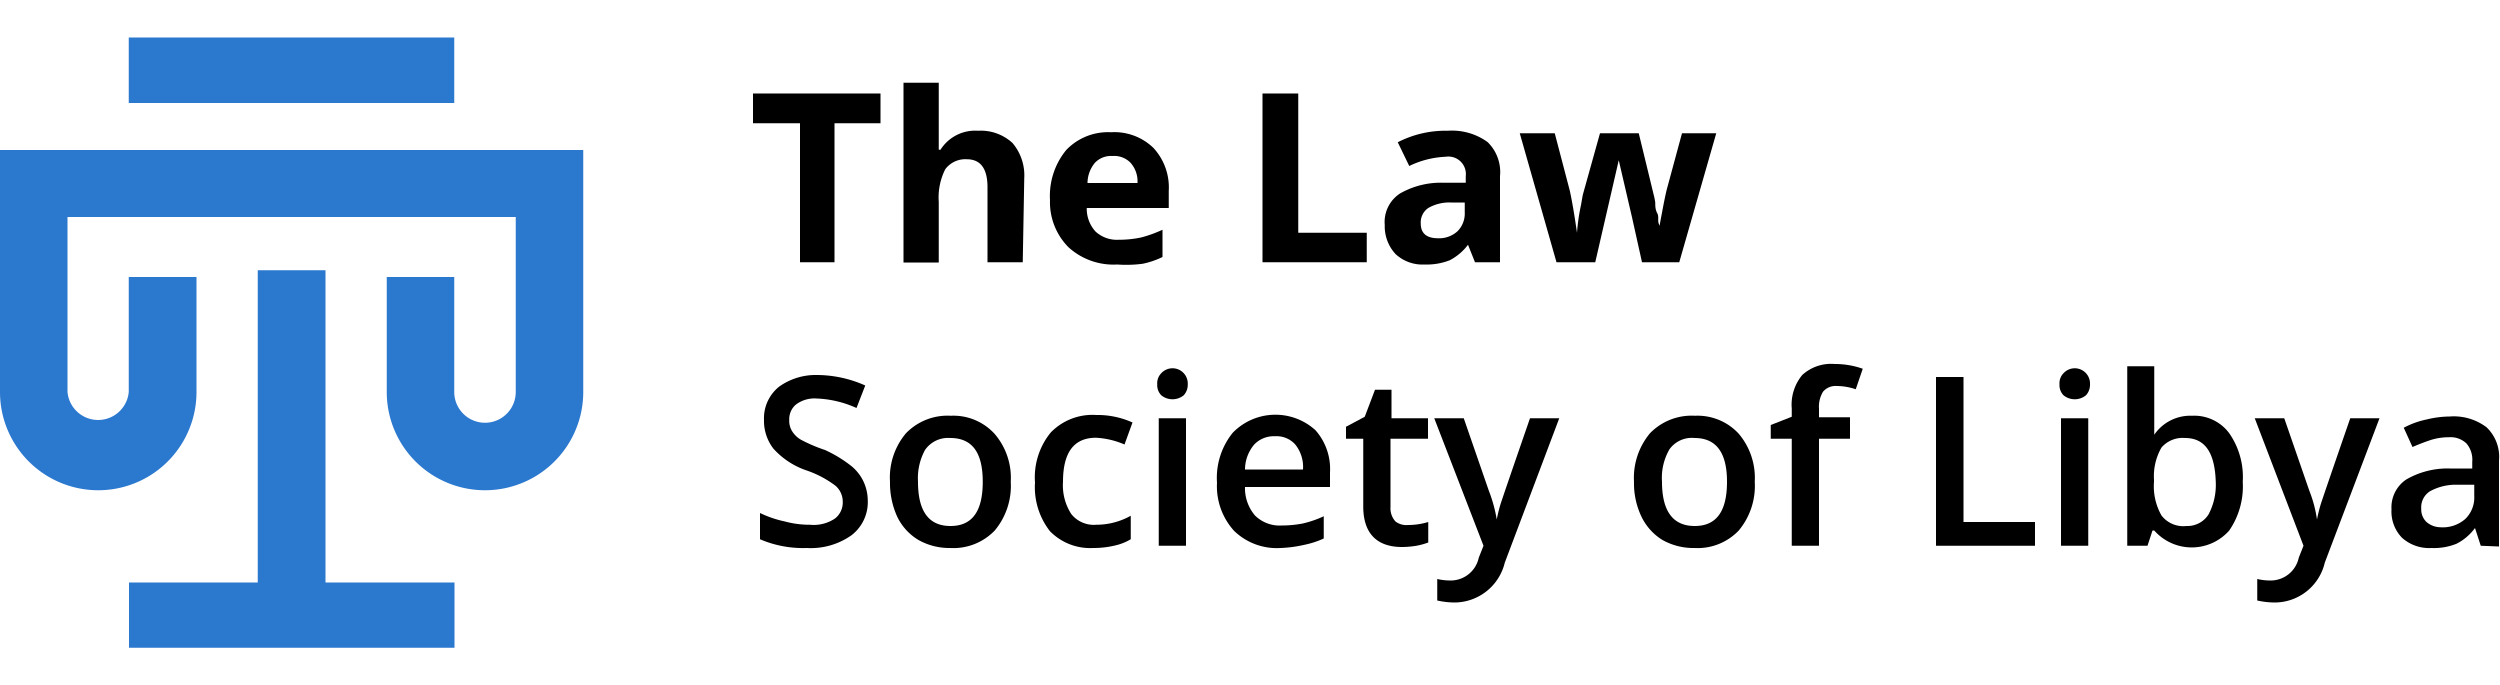
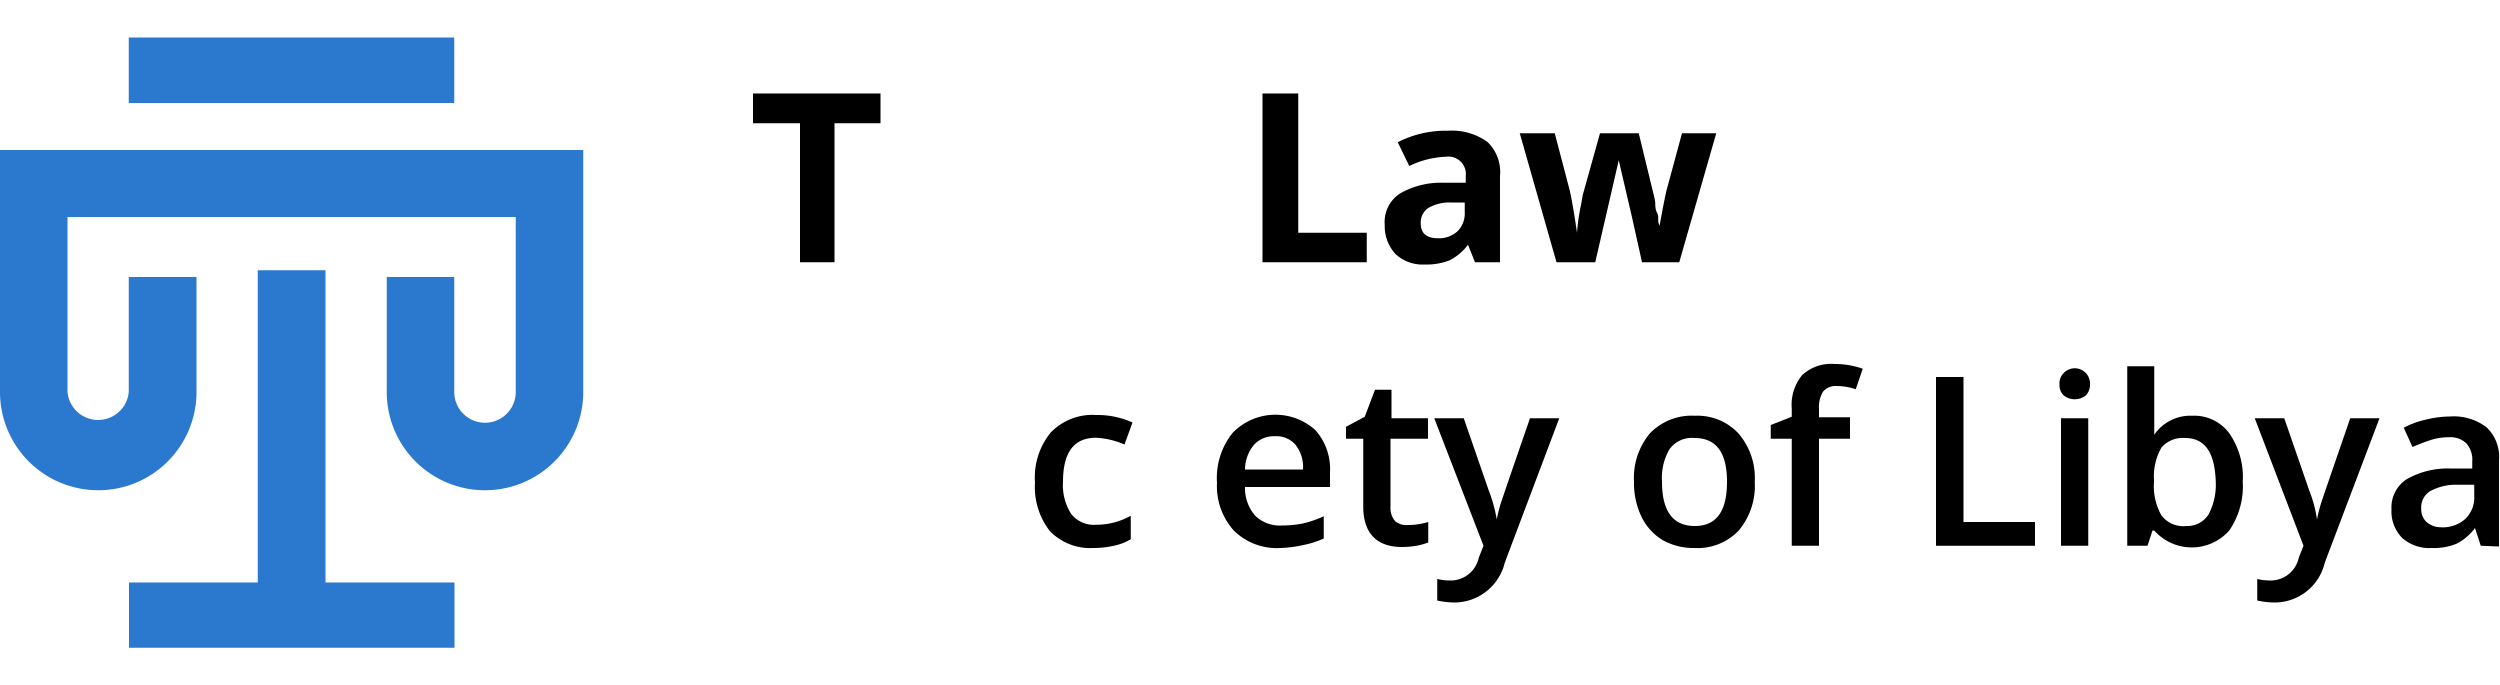
<svg xmlns="http://www.w3.org/2000/svg" viewBox="0 0 100 27.41">
  <g>
    <g>
      <polygon points="13.02 10.81 10.31 10.81 10.31 23.3 5.16 23.3 5.16 25.91 18.18 25.91 18.18 23.3 13.02 23.3 13.02 10.81" style="fill: #2b78cf" />
      <path d="M20.63,6H0v9.68a3.93,3.93,0,0,0,7.86,0v-4.6H5.15v4.6a1.23,1.23,0,0,1-2.45,0v-7H20.63v7a1.23,1.23,0,0,1-2.46,0v-4.6h-2.7v4.6a3.93,3.93,0,0,0,7.86,0V6Z" style="fill: #2b78cf" />
      <rect x="5.15" y="1.5" width="13.02" height="2.62" style="fill: #2b78cf" />
    </g>
    <g>
      <path d="M33.38,10.49H32V4.93H30.12V3.74h5.1V4.93H33.38Z" />
-       <path d="M40.91,10.49H39.5v-3c0-.75-.28-1.12-.83-1.12a1,1,0,0,0-.86.4,2.51,2.51,0,0,0-.26,1.3v2.43H36.14V3.31h1.41V4.77c0,.12,0,.38,0,.81l0,.41h.07a1.64,1.64,0,0,1,1.5-.76,1.87,1.87,0,0,1,1.38.49,2,2,0,0,1,.47,1.41Z" />
-       <path d="M44.69,10.58a2.67,2.67,0,0,1-1.95-.69A2.56,2.56,0,0,1,42,8a2.89,2.89,0,0,1,.65-2,2.31,2.31,0,0,1,1.79-.71,2.24,2.24,0,0,1,1.7.63,2.33,2.33,0,0,1,.61,1.72v.68H43.47a1.35,1.35,0,0,0,.35.94,1.26,1.26,0,0,0,.93.33,4.26,4.26,0,0,0,.89-.09,5,5,0,0,0,.86-.31v1.09a3.34,3.34,0,0,1-.79.27A5,5,0,0,1,44.69,10.58Zm-.2-4.34a.88.88,0,0,0-.7.28,1.28,1.28,0,0,0-.29.8h2a1.12,1.12,0,0,0-.27-.8A.91.91,0,0,0,44.49,6.24Z" />
      <path d="M50.5,10.49V3.74h1.43V9.31h2.74v1.18Z" />
      <path d="M59,10.49l-.28-.7h0a2.14,2.14,0,0,1-.73.62,2.5,2.5,0,0,1-1,.17,1.58,1.58,0,0,1-1.17-.42A1.63,1.63,0,0,1,55.39,9,1.36,1.36,0,0,1,56,7.74a3.28,3.28,0,0,1,1.74-.43l.89,0V7.05a.7.7,0,0,0-.8-.78,3.68,3.68,0,0,0-1.46.37l-.46-.95a4.18,4.18,0,0,1,2-.46,2.43,2.43,0,0,1,1.59.45A1.67,1.67,0,0,1,60,7.05v3.44ZM58.59,8.1l-.54,0a1.7,1.7,0,0,0-.92.22.7.7,0,0,0-.3.62c0,.39.23.59.69.59a1.08,1.08,0,0,0,.78-.28,1,1,0,0,0,.29-.75Z" />
      <path d="M65.68,10.49l-.4-1.8-.53-2.28h0l-.94,4.08H62.26L60.79,5.33h1.4l.6,2.29c.09.4.19,1,.29,1.69h0a8,8,0,0,1,.16-1.11l.07-.4L64,5.33h1.55l.6,2.47a2.6,2.6,0,0,1,.06.3c0,.14,0,.28.08.43s0,.29.07.44,0,.25,0,.34h0c0-.22.07-.53.14-.91s.13-.65.16-.78l.62-2.29h1.37l-1.48,5.16Z" />
-       <path d="M34.71,20a1.67,1.67,0,0,1-.65,1.41,2.82,2.82,0,0,1-1.79.51,4.36,4.36,0,0,1-1.87-.35V20.52a4.36,4.36,0,0,0,1,.34,3.74,3.74,0,0,0,1,.13,1.52,1.52,0,0,0,1-.25.81.81,0,0,0,.31-.67.84.84,0,0,0-.29-.64,4.12,4.12,0,0,0-1.18-.62,3.15,3.15,0,0,1-1.3-.86,1.81,1.81,0,0,1-.38-1.15,1.62,1.62,0,0,1,.6-1.33A2.51,2.51,0,0,1,32.68,15a4.77,4.77,0,0,1,1.93.42l-.35.9a4.24,4.24,0,0,0-1.6-.38,1.23,1.23,0,0,0-.82.24.76.76,0,0,0-.27.61.79.79,0,0,0,.11.45,1,1,0,0,0,.36.35A6.25,6.25,0,0,0,33,18,5.09,5.09,0,0,1,34,18.6a1.78,1.78,0,0,1,.51.6A1.81,1.81,0,0,1,34.71,20Z" />
-       <path d="M40.43,19.27a2.78,2.78,0,0,1-.64,1.95,2.29,2.29,0,0,1-1.79.7,2.51,2.51,0,0,1-1.26-.32,2.19,2.19,0,0,1-.85-.93,3.24,3.24,0,0,1-.29-1.4,2.74,2.74,0,0,1,.64-1.94,2.31,2.31,0,0,1,1.79-.7,2.23,2.23,0,0,1,1.75.72A2.69,2.69,0,0,1,40.43,19.27Zm-3.71,0c0,1.18.43,1.77,1.3,1.77s1.29-.59,1.29-1.77-.43-1.75-1.3-1.75A1.12,1.12,0,0,0,37,18,2.36,2.36,0,0,0,36.72,19.27Z" />
      <path d="M43.73,21.92A2.25,2.25,0,0,1,42,21.25a2.86,2.86,0,0,1-.6-1.95,2.83,2.83,0,0,1,.63-2,2.32,2.32,0,0,1,1.82-.7,3.39,3.39,0,0,1,1.45.3l-.32.88a3.28,3.28,0,0,0-1.14-.27c-.88,0-1.32.58-1.32,1.76a2.12,2.12,0,0,0,.33,1.29,1.15,1.15,0,0,0,1,.43,2.81,2.81,0,0,0,1.38-.36v.94a2.13,2.13,0,0,1-.63.25A3.66,3.66,0,0,1,43.73,21.92Z" />
-       <path d="M46.29,15.37a.57.57,0,0,1,.16-.44.61.61,0,0,1,1.06.44.62.62,0,0,1-.16.44.71.71,0,0,1-.9,0A.58.58,0,0,1,46.29,15.37Zm1.15,6.46H46.35v-5.1h1.09Z" />
      <path d="M51.22,21.92a2.45,2.45,0,0,1-1.86-.69,2.65,2.65,0,0,1-.68-1.92,2.87,2.87,0,0,1,.63-2,2.38,2.38,0,0,1,3.31-.1,2.34,2.34,0,0,1,.58,1.69v.58H49.8a1.68,1.68,0,0,0,.4,1.14,1.4,1.4,0,0,0,1.07.4,4.44,4.44,0,0,0,.84-.08,4.21,4.21,0,0,0,.84-.29v.89a3.63,3.63,0,0,1-.81.26A5,5,0,0,1,51.22,21.92ZM51,17.45a1.08,1.08,0,0,0-.83.33,1.56,1.56,0,0,0-.37,1h2.32a1.43,1.43,0,0,0-.31-1A1,1,0,0,0,51,17.45Z" />
      <path d="M56.33,21a2.77,2.77,0,0,0,.8-.12v.82a2.78,2.78,0,0,1-.47.13,3.58,3.58,0,0,1-.58.05c-1,0-1.55-.54-1.55-1.62V17.55h-.69v-.48l.75-.4L55,15.59h.66v1.14h1.46v.82H55.62v2.73a.78.78,0,0,0,.2.58A.72.72,0,0,0,56.33,21Z" />
      <path d="M57.37,16.73h1.18l1,2.89a5.81,5.81,0,0,1,.32,1.16h0a5.9,5.9,0,0,1,.15-.61c.08-.25.47-1.39,1.18-3.44h1.17l-2.18,5.78a2.08,2.08,0,0,1-2,1.59,3.27,3.27,0,0,1-.7-.08v-.86a2.34,2.34,0,0,0,.56.06,1.15,1.15,0,0,0,1.1-.91l.19-.48Z" />
      <path d="M70.19,19.27a2.78,2.78,0,0,1-.64,1.95,2.27,2.27,0,0,1-1.78.7,2.52,2.52,0,0,1-1.27-.32,2.23,2.23,0,0,1-.84-.93,3.1,3.1,0,0,1-.3-1.4A2.78,2.78,0,0,1,66,17.33a2.32,2.32,0,0,1,1.8-.7,2.24,2.24,0,0,1,1.75.72A2.73,2.73,0,0,1,70.19,19.27Zm-3.71,0c0,1.18.44,1.77,1.31,1.77s1.29-.59,1.29-1.77-.44-1.75-1.3-1.75a1.1,1.1,0,0,0-1,.45A2.27,2.27,0,0,0,66.48,19.27Z" />
      <path d="M74,17.55H72.76v4.28H71.67V17.55h-.84V17l.84-.33v-.33A1.86,1.86,0,0,1,72.09,15a1.71,1.71,0,0,1,1.3-.44,3.34,3.34,0,0,1,1.12.19l-.28.82a2.44,2.44,0,0,0-.77-.13.65.65,0,0,0-.54.23,1.16,1.16,0,0,0-.16.68v.34H74Z" />
      <path d="M77.44,21.83V15.08h1.1v5.8H81.4v.95Z" />
      <path d="M82.38,15.37a.57.57,0,0,1,.16-.44.61.61,0,0,1,1.06.44.62.62,0,0,1-.16.44.71.71,0,0,1-.9,0A.58.58,0,0,1,82.38,15.37Zm1.15,6.46H82.44v-5.1h1.09Z" />
      <path d="M87.69,16.63a1.74,1.74,0,0,1,1.48.7,3.07,3.07,0,0,1,.54,1.94,3.12,3.12,0,0,1-.54,1.95,2,2,0,0,1-3,0h-.07l-.2.61h-.81V14.65h1.08v1.71c0,.12,0,.31,0,.56s0,.41,0,.47h0A1.75,1.75,0,0,1,87.69,16.63Zm-.29.89a1.12,1.12,0,0,0-.94.38,2.3,2.3,0,0,0-.3,1.29v.08a2.36,2.36,0,0,0,.3,1.35,1.1,1.1,0,0,0,1,.42,1,1,0,0,0,.88-.46,2.53,2.53,0,0,0,.29-1.32C88.59,18.1,88.2,17.52,87.4,17.52Z" />
      <path d="M90.19,16.73h1.18l1,2.89a5.15,5.15,0,0,1,.31,1.16h0a5.9,5.9,0,0,1,.15-.61c.08-.25.47-1.39,1.18-3.44h1.17l-2.19,5.78a2.06,2.06,0,0,1-2,1.59,3.27,3.27,0,0,1-.7-.08v-.86a2.34,2.34,0,0,0,.56.06,1.15,1.15,0,0,0,1.1-.91l.19-.48Z" />
      <path d="M99.23,21.83,99,21.12h0a2.08,2.08,0,0,1-.74.63,2.39,2.39,0,0,1-1,.17,1.62,1.62,0,0,1-1.18-.41,1.51,1.51,0,0,1-.42-1.14,1.34,1.34,0,0,1,.59-1.19A3.29,3.29,0,0,1,98,18.74l.89,0v-.27a1,1,0,0,0-.23-.73.92.92,0,0,0-.71-.25,2.36,2.36,0,0,0-.75.12c-.24.08-.47.17-.7.27l-.35-.77a3.4,3.4,0,0,1,.91-.33,4,4,0,0,1,.93-.12,2.17,2.17,0,0,1,1.47.43,1.63,1.63,0,0,1,.5,1.33v3.44Zm-1.62-.74a1.36,1.36,0,0,0,1-.33,1.19,1.19,0,0,0,.36-.92v-.45l-.66,0a2.15,2.15,0,0,0-1.11.26.76.76,0,0,0-.35.7.69.69,0,0,0,.2.52A.86.86,0,0,0,97.61,21.09Z" />
    </g>
  </g>
</svg>